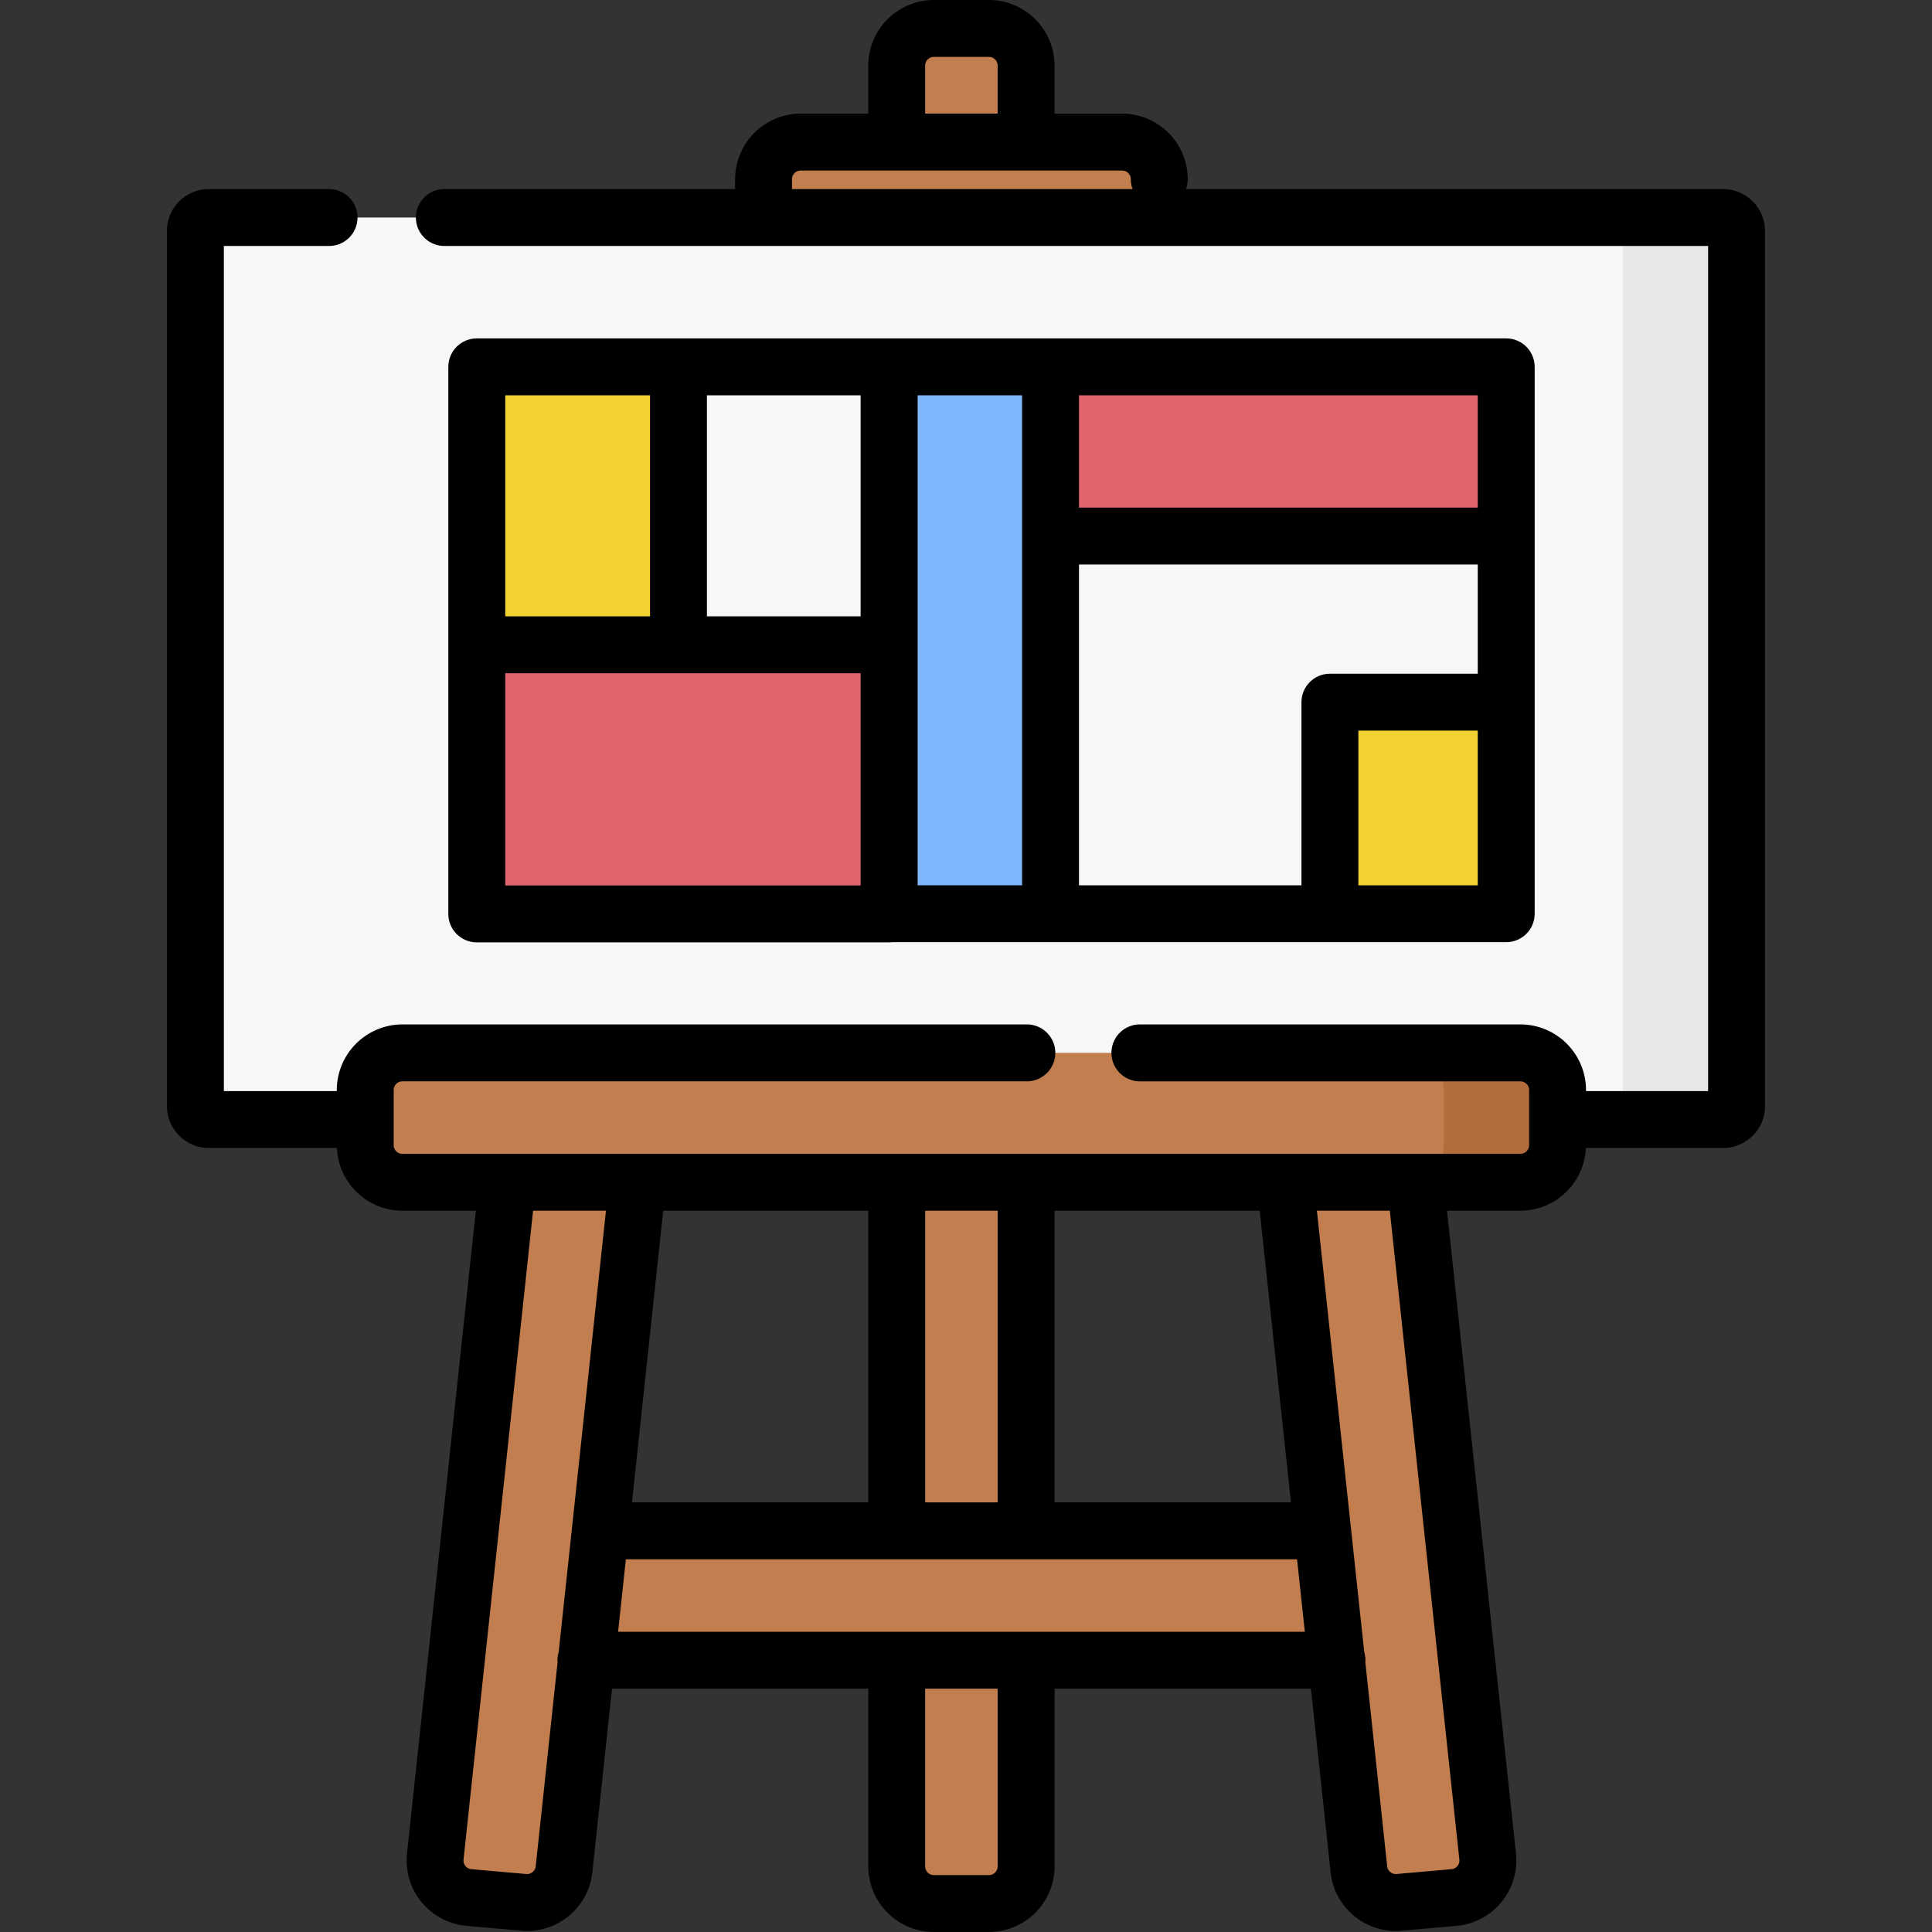
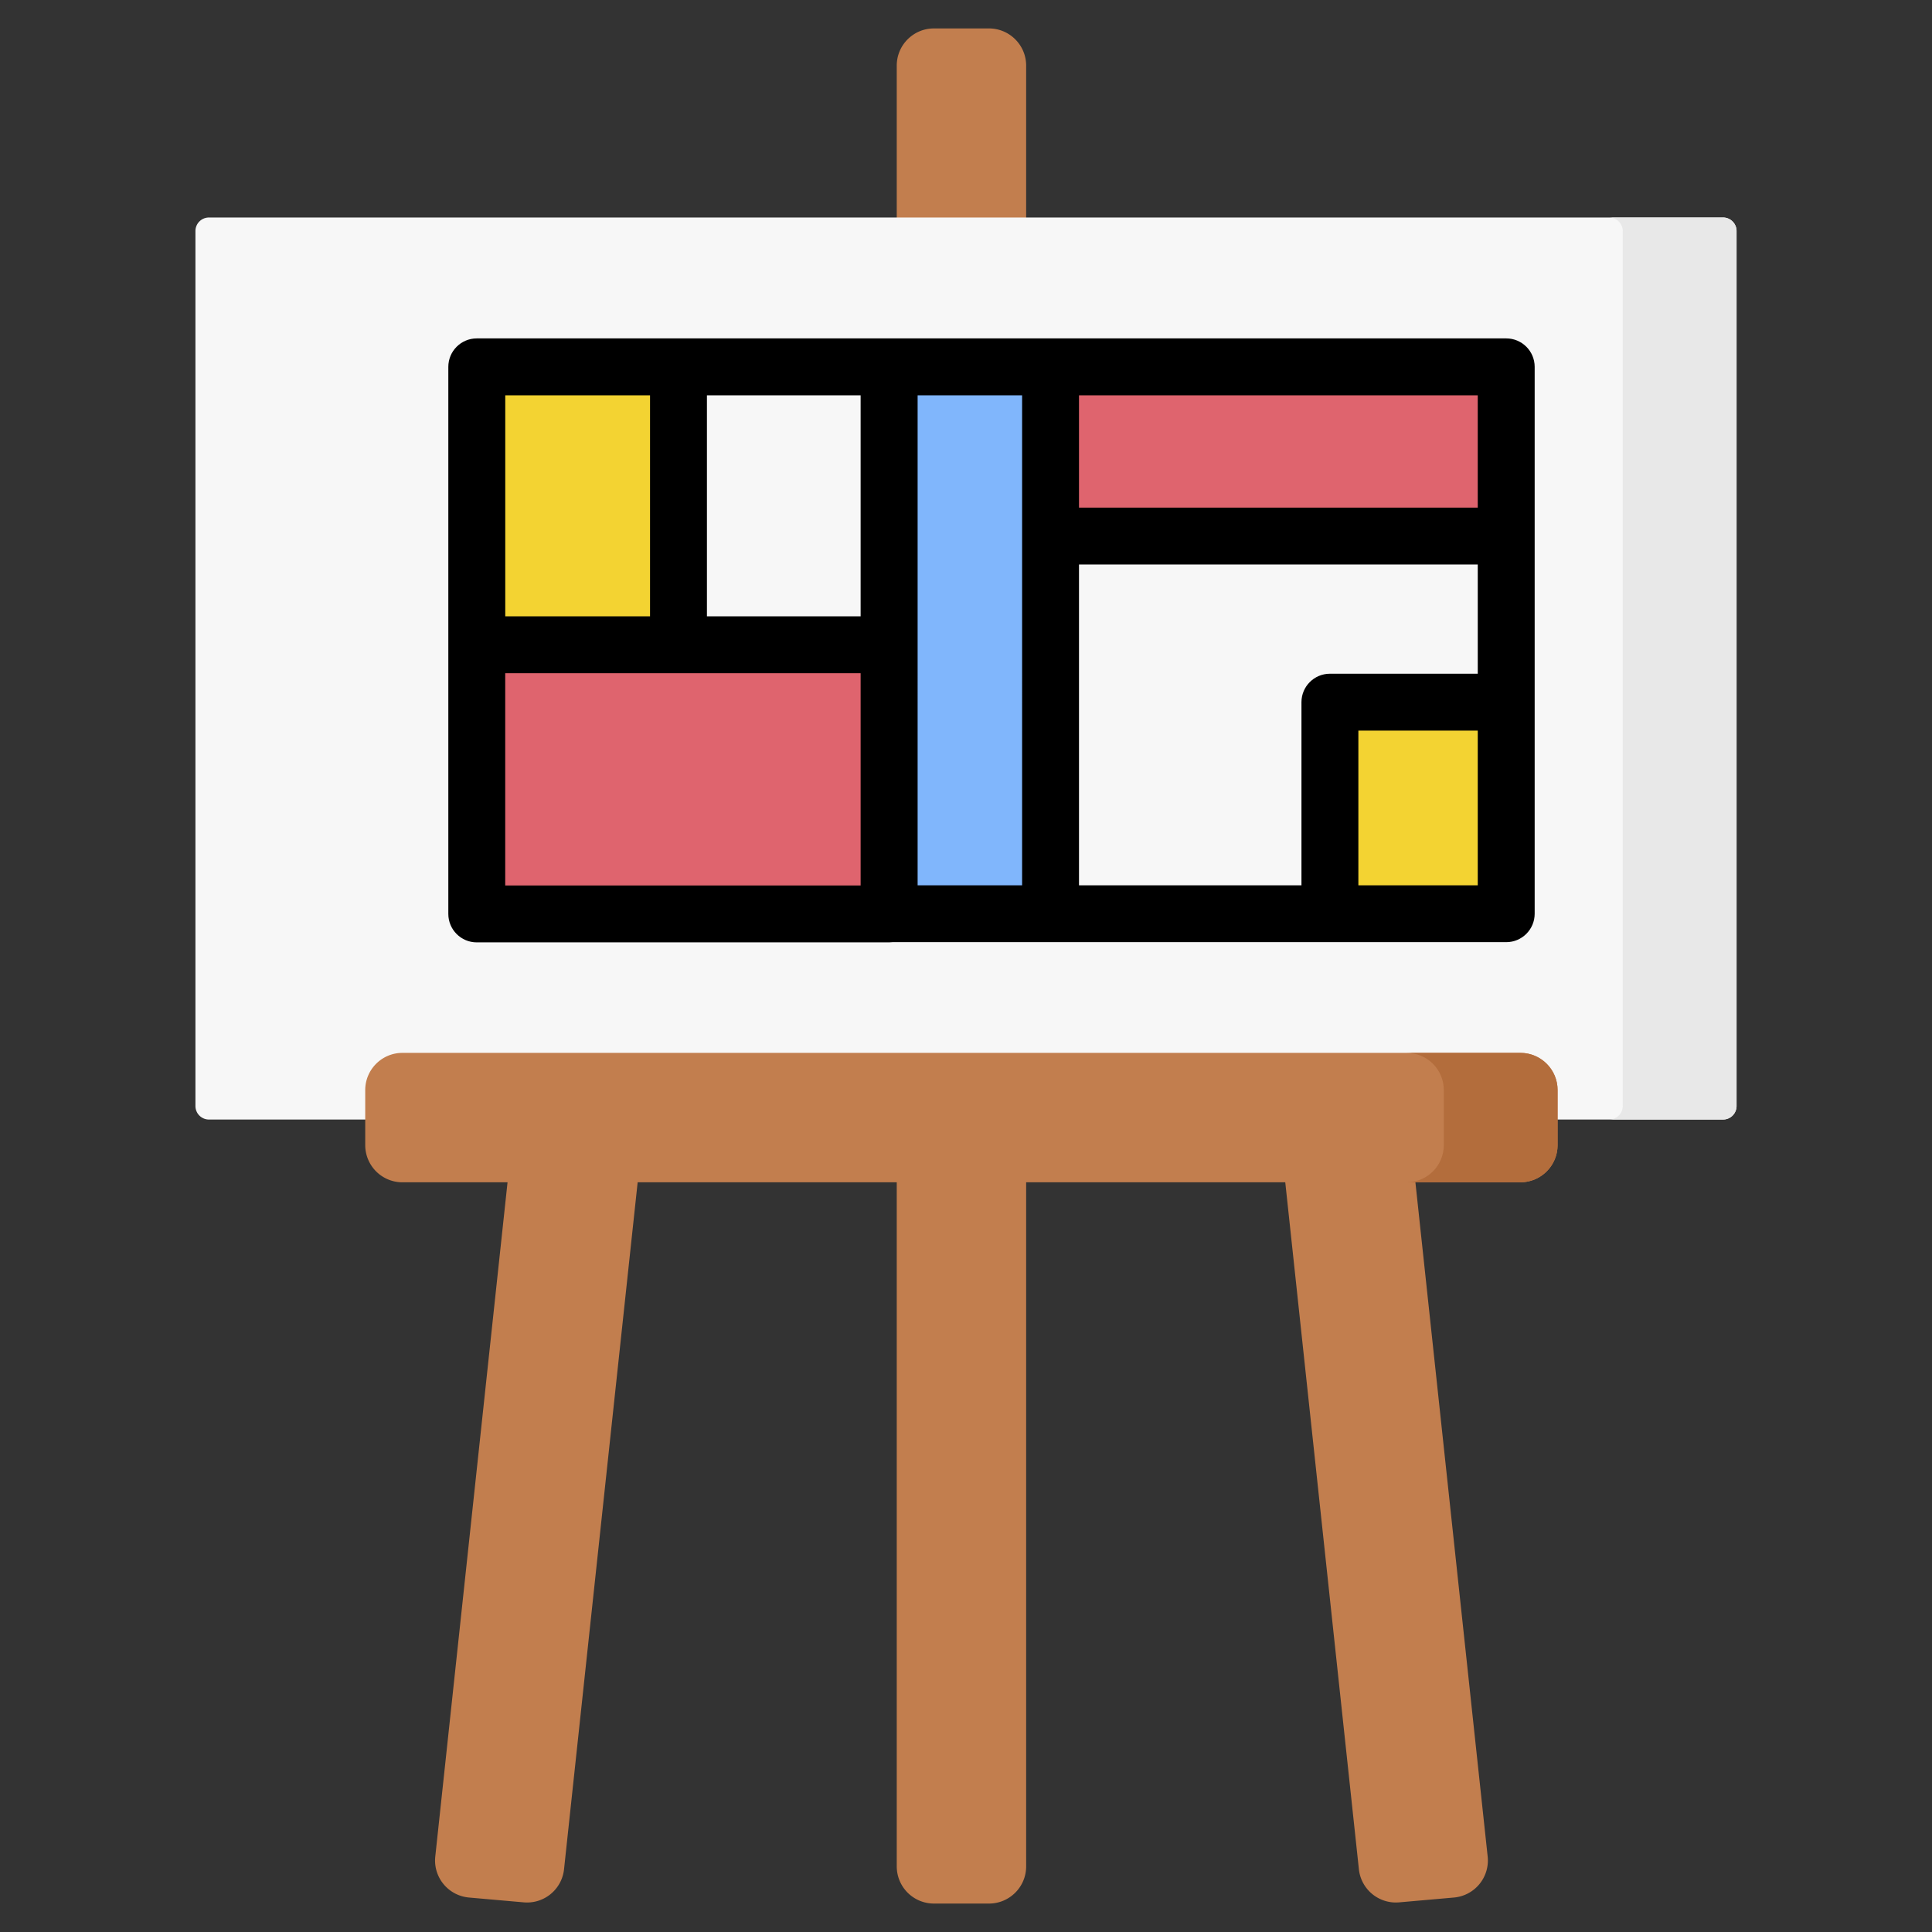
<svg xmlns="http://www.w3.org/2000/svg" width="96" height="96" fill="none">
  <rect width="100%" height="100%" fill="#333333" stroke="none" />
-   <path d="M39.789 7.06h15.968c1.02 0 1.848.827 1.848 1.848v2.735c0 1.02-.827 1.847-1.848 1.847H39.79a1.847 1.847 0 0 1-1.848-1.847V8.908c0-1.02.828-1.848 1.848-1.848zM27.82 76.066h41.793c1.02 0 1.848.827 1.848 1.848v2.735c0 1.02-.827 1.847-1.848 1.847H27.82a1.847 1.847 0 0 1-1.847-1.847v-2.735c0-1.02.827-1.848 1.847-1.848z" fill="#C27E4E" />
  <path d="M44.559 92.739V3.26c0-1.02.827-1.847 1.847-1.847h2.735c1.02 0 1.848.827 1.848 1.847V92.74c0 1.02-.827 1.847-1.848 1.847h-2.735a1.848 1.848 0 0 1-1.847-1.847zM21.625 92.284l7.836-73.112a1.848 1.848 0 0 1 2.003-1.677l2.724.24a1.848 1.848 0 0 1 1.678 2.003L28.03 92.849a1.848 1.848 0 0 1-2.003 1.678l-2.725-.24a1.848 1.848 0 0 1-1.677-2.003zM73.925 92.284l-7.836-73.112a1.848 1.848 0 0 0-2.003-1.677l-2.725.24a1.848 1.848 0 0 0-1.678 2.003l7.836 73.111a1.848 1.848 0 0 0 2.003 1.678l2.725-.24a1.848 1.848 0 0 0 1.678-2.003z" fill="#C27E4E" />
  <path d="M85.617 55.629H10.383a.672.672 0 0 1-.672-.672V11.48c0-.371.3-.672.672-.672h75.234c.371 0 .672.3.672.672v43.475a.672.672 0 0 1-.672.673z" fill="#F7F7F7" />
  <path d="M85.615 10.809h-5.654c.371 0 .672.301.672.673v43.475a.672.672 0 0 1-.672.672h5.654a.672.672 0 0 0 .673-.672V11.48a.672.672 0 0 0-.672-.672z" fill="#E8E8E8" />
  <path d="M19.996 52.317h55.55c1.02 0 1.848.827 1.848 1.848V56.9c0 1.02-.827 1.848-1.848 1.848h-55.55a1.848 1.848 0 0 1-1.848-1.848v-2.735c0-1.02.828-1.848 1.848-1.848z" fill="#C27E4E" />
  <path d="M75.55 52.317h-5.656c1.02 0 1.848.827 1.848 1.847V56.9c0 1.02-.827 1.847-1.848 1.847h5.655c1.02 0 1.848-.827 1.848-1.847v-2.736c0-1.02-.828-1.847-1.848-1.847z" fill="#B36D3C" />
  <path d="M23.691 18.229H44.18v13.81H23.69v-13.81z" fill="#F7F7F7" />
  <path d="M23.691 18.229h10.022v13.81H23.691v-13.81z" fill="#F3D332" />
  <path d="M23.691 32.039H44.18v13.374H23.69V32.039z" fill="#DF646E" />
  <path d="M44.18 18.229h8.018v27.174H44.18V18.229z" fill="#80B6FC" />
-   <path d="M74.84 45.403H52.198V18.229H74.84v27.174z" fill="#F7F7F7" />
  <path d="M74.84 26.635H52.198V18.23H74.84v8.406z" fill="#DF646E" />
  <path d="M74.844 45.403h-8.76V34.889h8.76v10.514z" fill="#F3D332" />
-   <path d="M85.617 9.395H58.93a1.41 1.41 0 0 0 .088-.488 3.265 3.265 0 0 0-3.261-3.26H52.4V3.26A3.265 3.265 0 0 0 49.141 0h-2.736a3.265 3.265 0 0 0-3.261 3.261v2.385h-3.356a3.265 3.265 0 0 0-3.261 3.261v.488H22.043a1.414 1.414 0 0 0 0 2.827h62.832v41.993h-6.067v-.05a3.265 3.265 0 0 0-3.26-3.262H56.641a1.414 1.414 0 1 0 0 2.828h18.906c.24 0 .434.194.434.433V56.9c0 .239-.195.434-.434.434h-55.55a.434.434 0 0 1-.435-.434v-2.736c0-.239.195-.434.434-.434h30.99a1.414 1.414 0 1 0 0-2.827h-30.99a3.265 3.265 0 0 0-3.261 3.261v.051h-5.612V12.222h5.265a1.414 1.414 0 0 0 0-2.827h-6.006c-1.15 0-2.086.93-2.086 2.074v43.5c0 1.143.936 2.073 2.086 2.073h6.36a3.262 3.262 0 0 0 3.254 3.119h3.648L20.22 92.133l-.003.026a3.265 3.265 0 0 0 2.962 3.535l2.724.24a3.238 3.238 0 0 0 2.381-.748 3.24 3.24 0 0 0 1.153-2.198l.974-9.078h12.734v8.829a3.265 3.265 0 0 0 3.26 3.26h2.736a3.265 3.265 0 0 0 3.261-3.26v-8.83H65.14l.973 9.08a3.24 3.24 0 0 0 1.153 2.197 3.237 3.237 0 0 0 2.38.749l2.725-.24a3.265 3.265 0 0 0 2.96-3.562L71.902 60.16h3.644a3.262 3.262 0 0 0 3.254-3.118h6.816c1.15 0 2.086-.931 2.086-2.075V11.47a2.082 2.082 0 0 0-2.086-2.074zM45.97 3.261c0-.239.195-.434.434-.434h2.735c.24 0 .434.195.434.434v2.385h-3.603V3.261zm-6.617 5.646c0-.239.195-.433.434-.433h15.969c.239 0 .434.194.434.433 0 .172.032.336.088.488H39.354v-.488zm24.793 65.746H52.401V60.16h10.193l1.553 14.492zM32.955 60.16h10.189v14.492H31.402l1.553-14.492zm13.016 0h3.603v14.492h-3.603V60.16zM26.62 92.725a.425.425 0 0 1-.153.294.427.427 0 0 1-.317.1l-2.725-.24a.434.434 0 0 1-.394-.462l3.457-32.256h3.622l-2.35 21.935a1.413 1.413 0 0 0-.06.4c0 .034.003.067.006.1l-1.083 10.102-.002.027zm22.953.014c0 .24-.195.434-.434.434h-2.735a.434.434 0 0 1-.434-.434V83.91h3.603v8.829zM30.713 81.083l.386-3.603H64.45l.386 3.603H30.713zm41.804 11.334a.434.434 0 0 1-.394.461l-2.725.24a.43.43 0 0 1-.317-.099.426.426 0 0 1-.156-.32l-1.083-10.105c.002-.032.005-.064.005-.097 0-.14-.021-.273-.058-.4L65.436 60.16h3.623l3.457 32.255z" fill="#000" />
  <path d="M44.178 46.826c.055 0 .109-.004.162-.01h30.503c.78 0 1.414-.633 1.414-1.413V18.229c0-.781-.633-1.414-1.414-1.414H44.18 23.691c-.78 0-1.414.633-1.414 1.414v27.183c0 .781.633 1.414 1.414 1.414h20.487zM42.764 44h-17.66V33.452h17.66V44zm10.851-15.95h19.814v5.427h-7.346c-.78 0-1.414.633-1.414 1.413v9.1H53.615V28.05zm19.814 15.94h-5.932v-7.686h5.932v7.686zm0-18.767H53.615v-5.58h19.814v5.58zm-27.833-5.58h5.192V43.99h-5.192V19.642zm-2.832 10.983h-7.637V19.642h7.637v10.983zm-17.66-10.983H32.3v10.983h-7.194V19.642z" fill="#000" />
</svg>